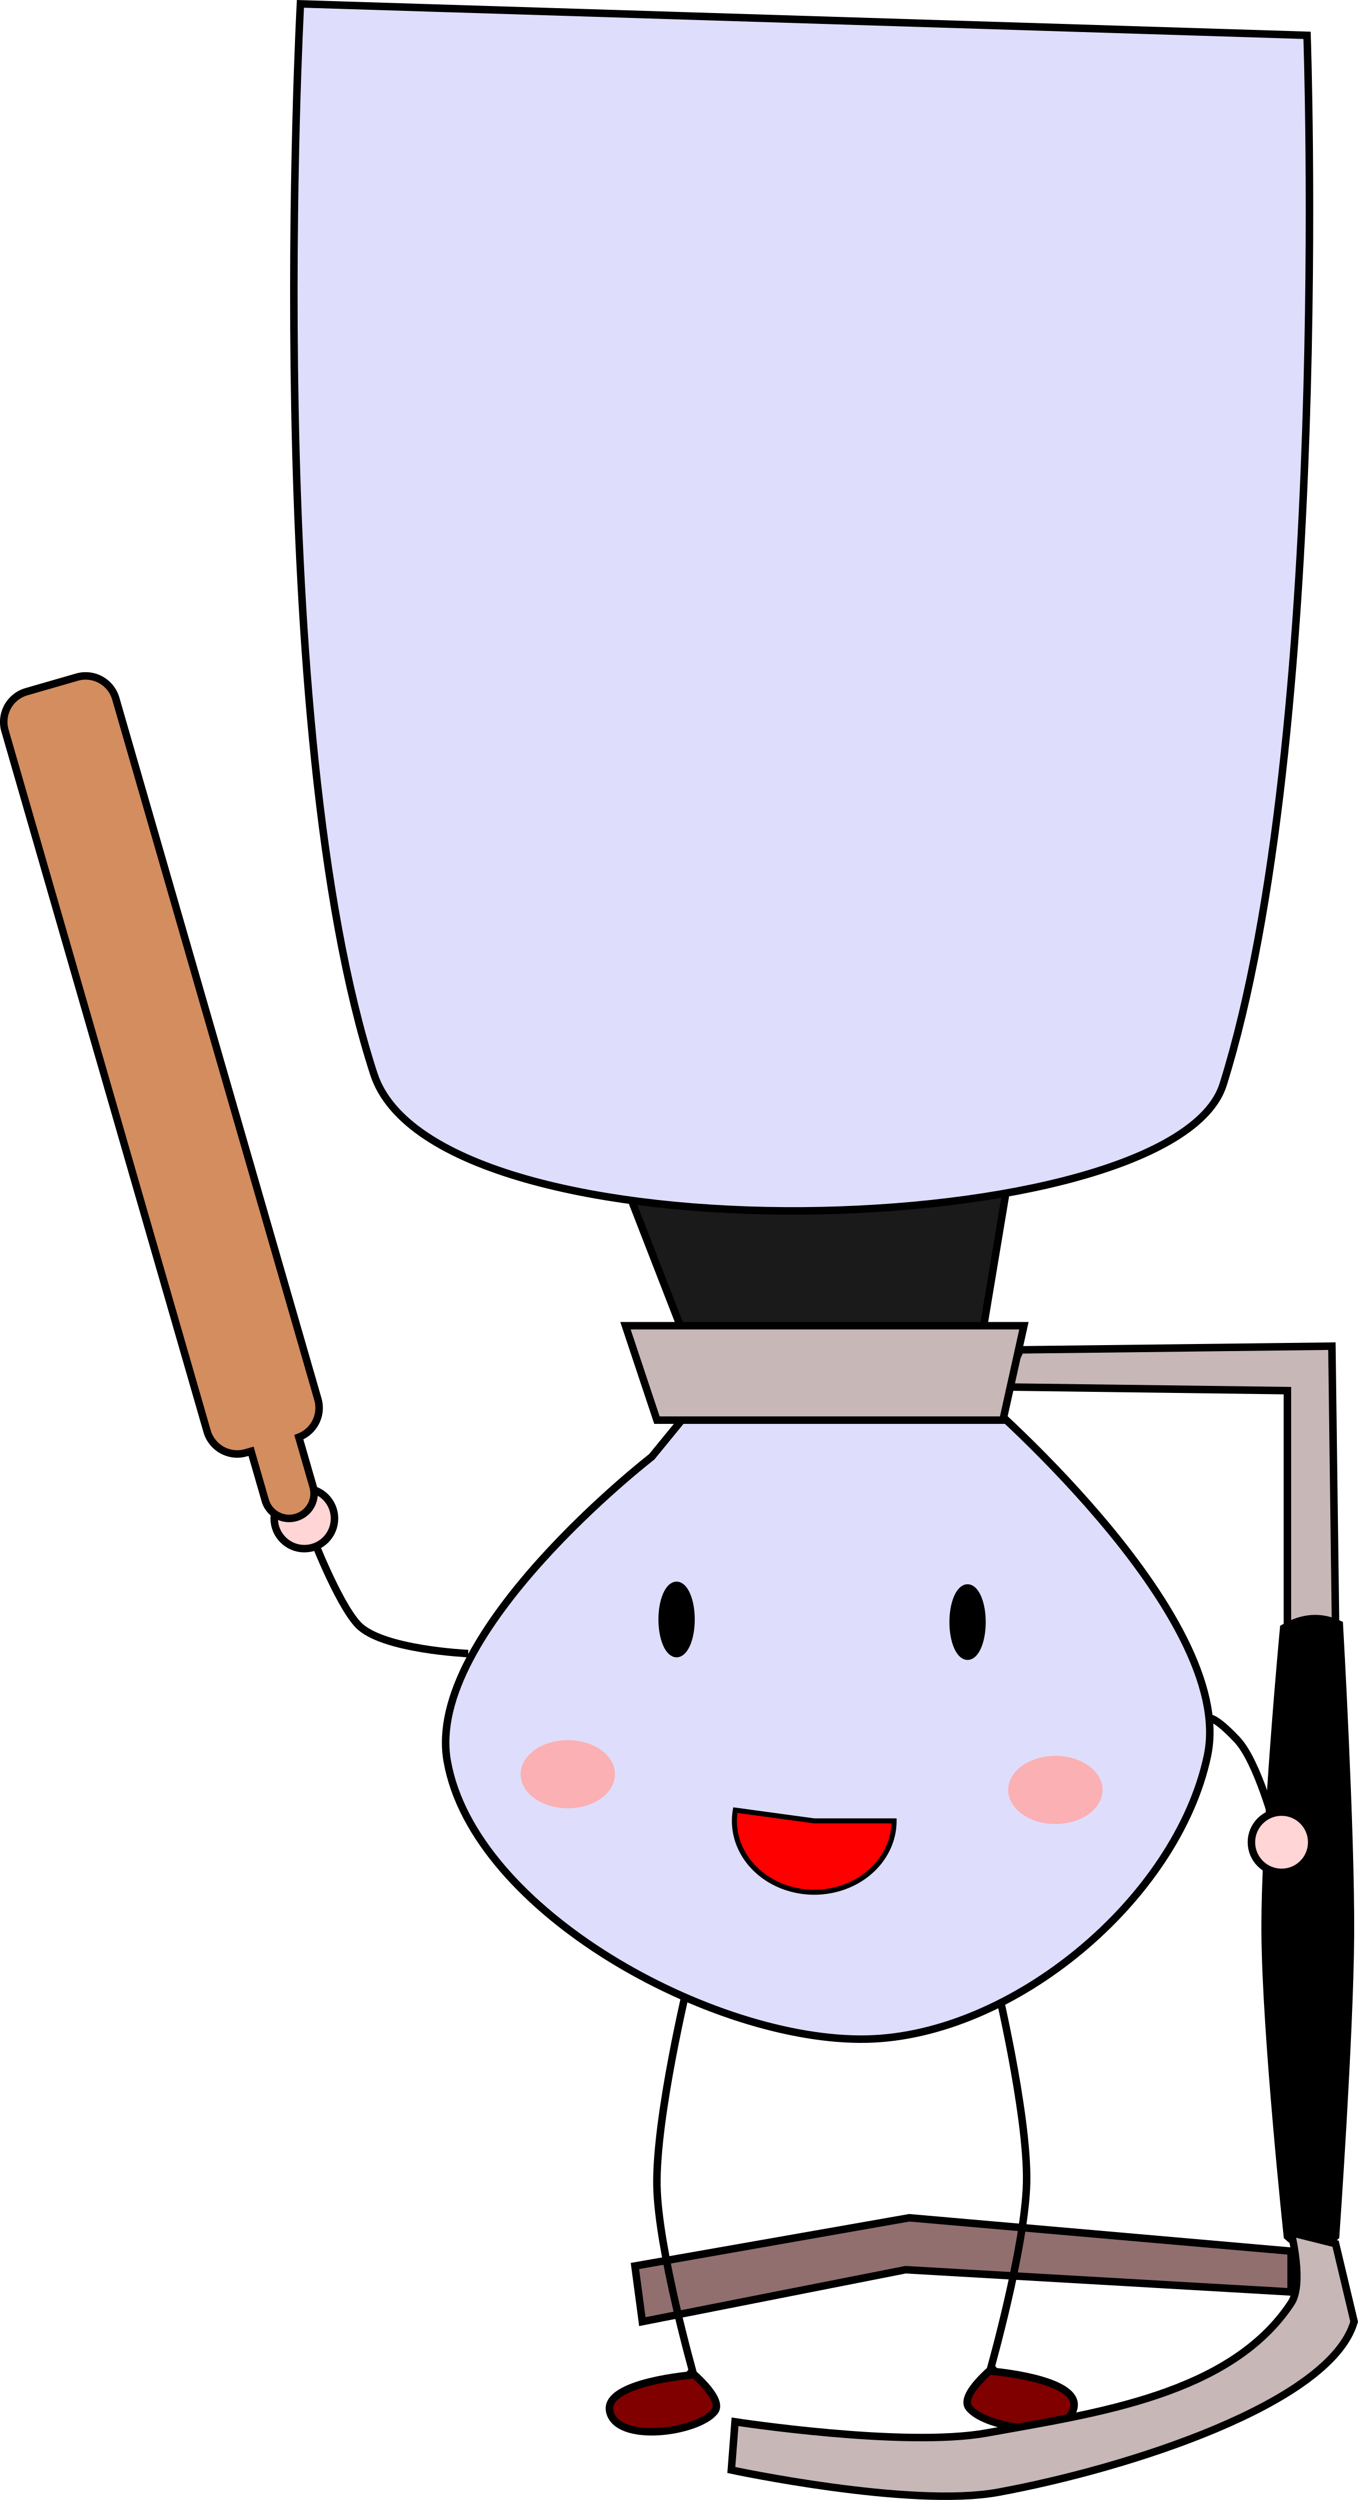
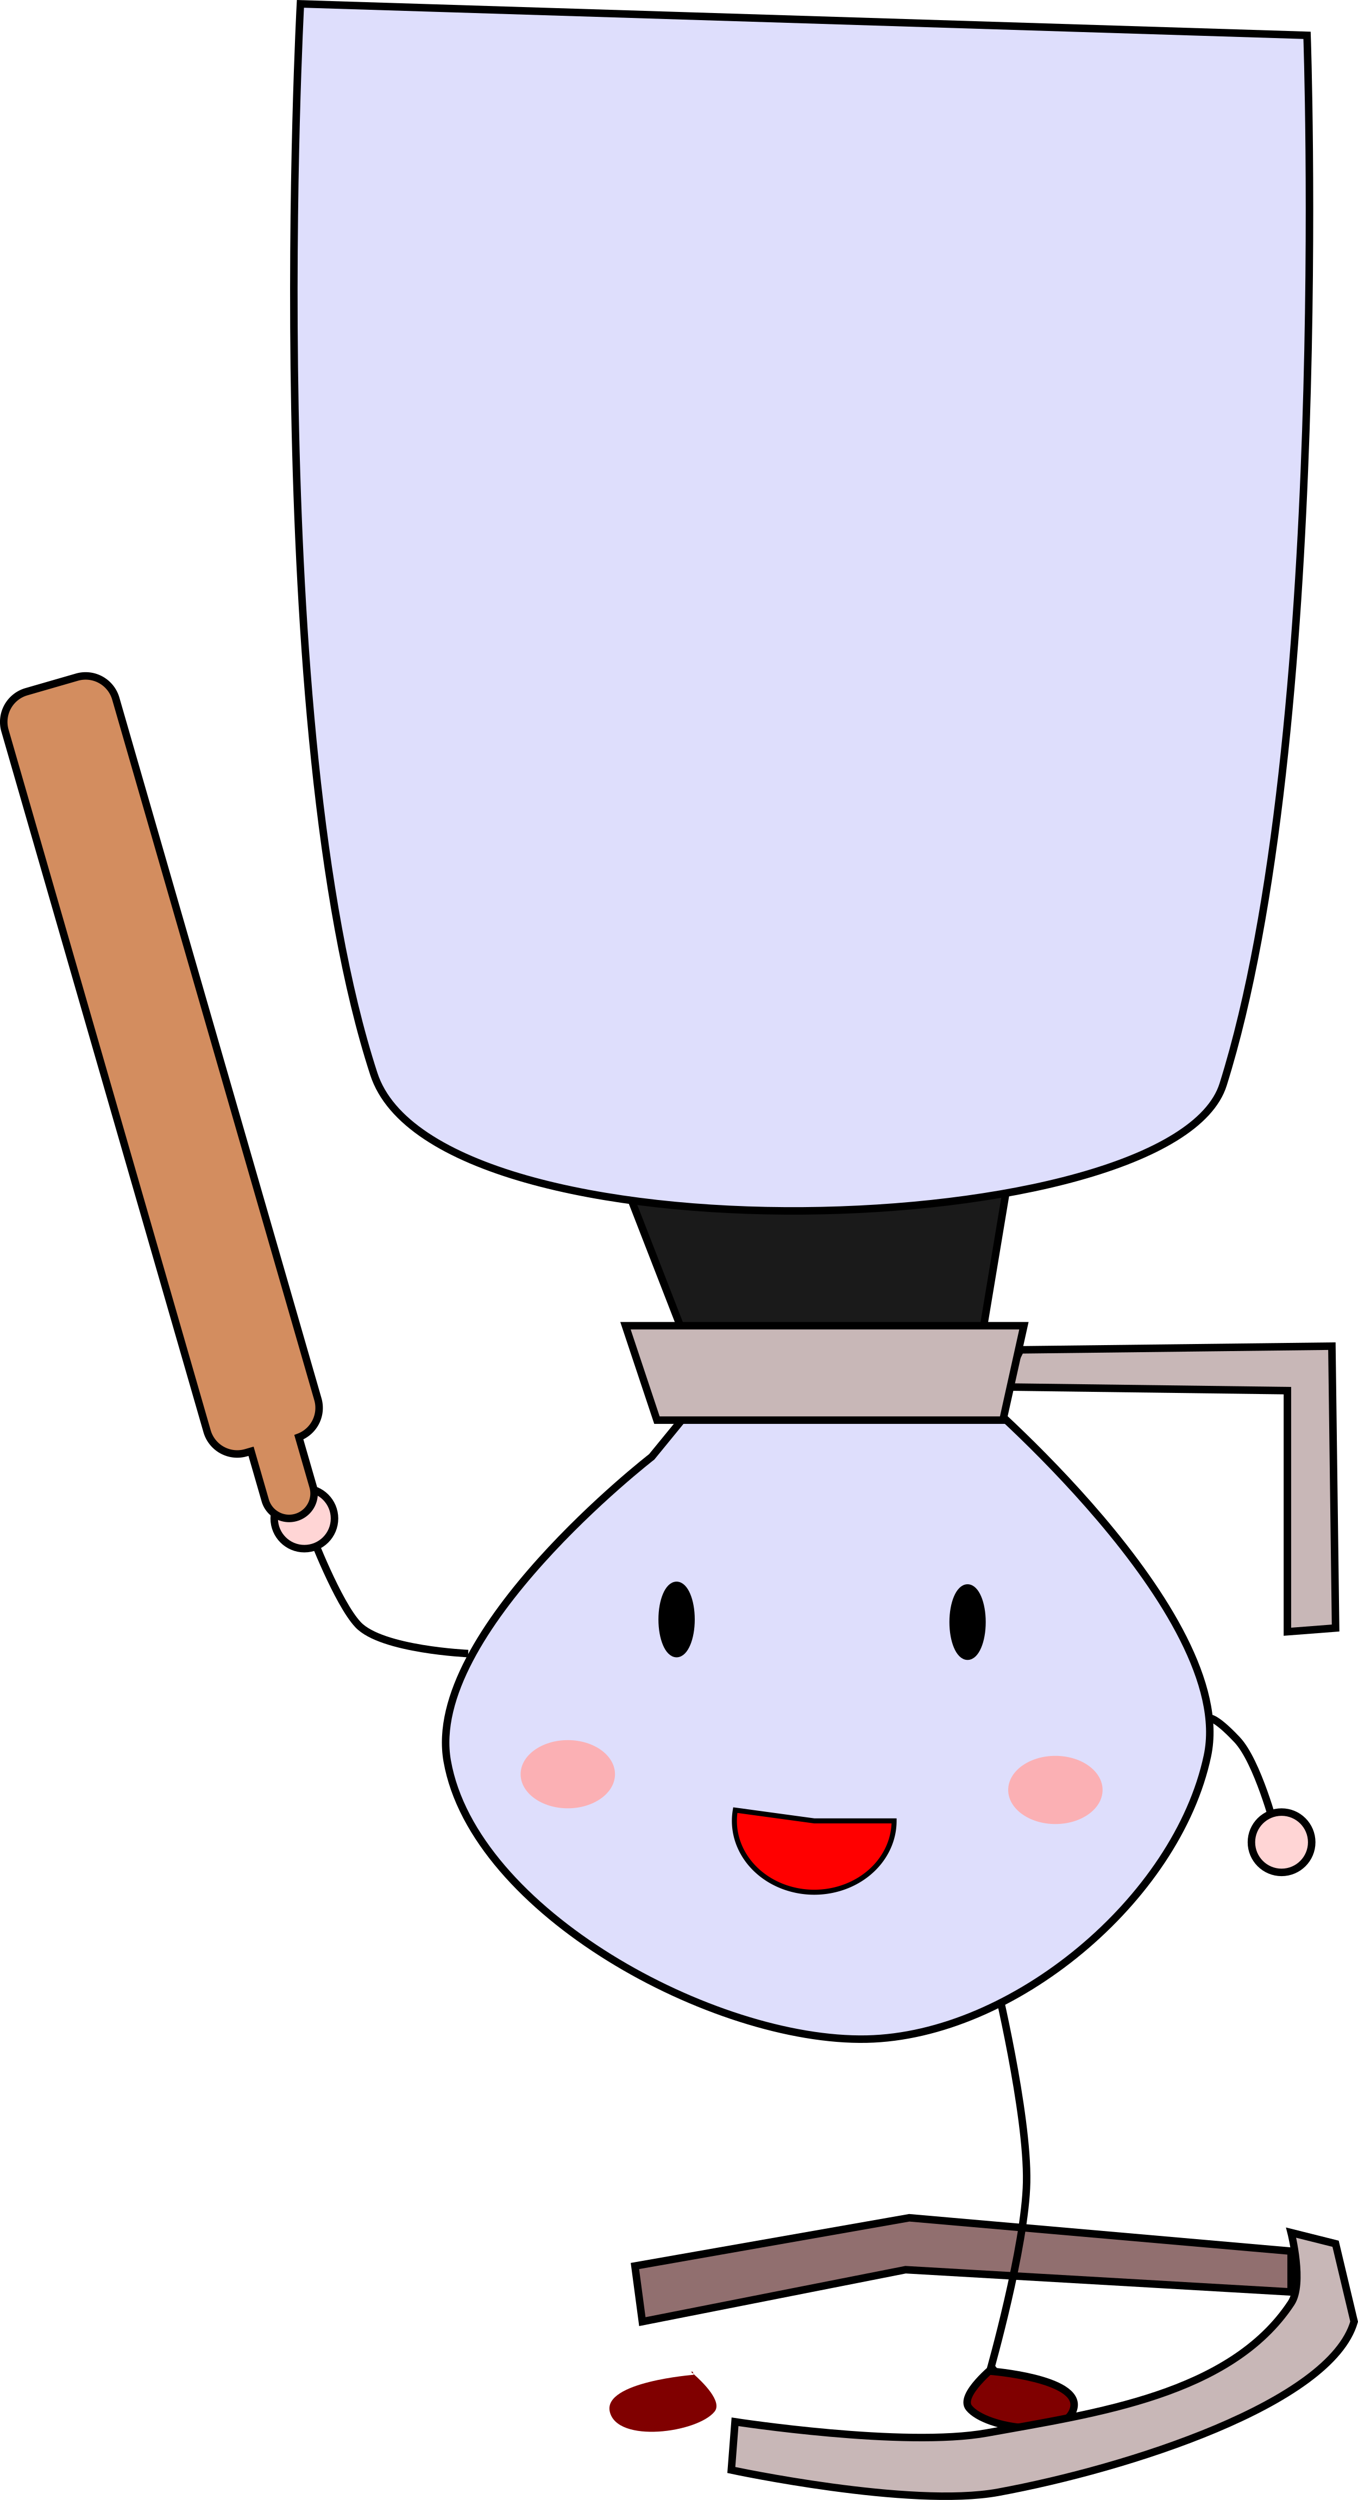
<svg xmlns="http://www.w3.org/2000/svg" width="193.432" height="355.915" viewBox="0 0 181.343 333.67">
  <defs>
    <filter id="a" x="-.425" width="1.849" y="-.588" height="2.176" color-interpolation-filters="sRGB">
      <feGaussianBlur stdDeviation="2.23" />
    </filter>
  </defs>
  <g transform="translate(21.915 -495.963)">
    <path d="M110.642 812.017c-.107.09-.15.122-.332.283l.076-.283h.256zm-.332.283c0 .005-.035.13-.035.13s12.085.922 11.201 4.901c-.955 4.303-11.74 2.834-14.002 0-1.065-1.334 1.573-3.915 2.836-5.031z" fill="maroon" />
    <path d="M150.495 796.422l-50.99-4.456-36.634 6.436.99 7.426 35.149-6.931 51.485 2.97z" fill="#916f6f" fill-rule="evenodd" stroke="#000" />
    <path d="M110.976 759.923s4.382 18.098 4.2 27.304c-.168 8.557-4.9 25.204-4.9 25.204s12.085.922 11.201 4.9c-.956 4.304-11.74 2.834-14.002 0-1.374-1.72 3.5-5.6 3.5-5.6" fill="none" stroke="#000" />
    <path d="M70.344 812.512c.107.09.15.122.332.283l-.076-.283h-.256zm.332.283l.035.13s-12.085.922-11.201 4.901c.955 4.303 11.74 2.834 14.002 0 1.065-1.334-1.573-3.915-2.836-5.031z" fill="maroon" />
    <path d="M60.21 650.502l9.8 25.203 39.206-1.4 4.201-25.204z" fill="#1a1a1a" fill-rule="evenodd" stroke="#000" />
    <path d="M18.203 496.478l134.42 4.2s3.318 93.755-11.202 140.022c-6.663 21.234-105.07 24.235-113.417-1.4-15.027-46.158-9.801-142.822-9.801-142.822z" fill="#dedefc" fill-rule="evenodd" stroke="#000" />
    <path d="M114.356 676.125l41.585-.495.495 37.623-6.436.495V681.57l-38.119-.495z" fill="#c8b7b7" fill-rule="evenodd" stroke="#000" />
-     <path d="M149.505 713.253c2.475-1.465 4.95-1.67 7.426-.495 0 0 1.58 27.714 1.485 41.584-.091 13.383-1.98 40.1-1.98 40.1-2.146 1.98-4.29 1.98-6.436 0 0 0-2.888-27.027-2.97-40.595-.083-13.556 2.475-40.594 2.475-40.594z" fill-rule="evenodd" stroke="#000" />
-     <path d="M70.01 760.418s-4.381 18.098-4.2 27.304c.169 8.557 4.9 25.204 4.9 25.204s-12.085.922-11.201 4.9c.956 4.304 11.74 2.834 14.002 0 1.374-1.72-3.5-5.6-3.5-5.6" fill="none" stroke="#000" />
    <path d="M71.41 682.706l-6.3 7.702s-30.332 23.45-27.304 40.606c3.547 20.1 35.601 37.523 56.008 37.105 19.543-.4 41.45-18.684 45.507-37.805 4.03-18.998-31.505-49.008-31.505-49.008z" fill="#dedefc" fill-rule="evenodd" stroke="#000" />
    <path d="M156.436 795.432l2.475 10.396c-3.148 10.938-30.248 19.595-47.525 22.772-11.726 2.156-35.643-2.97-35.643-2.97l.495-6.436s22.612 3.492 33.663 1.485c14.476-2.63 32.486-5.05 40.594-17.327 1.728-2.616 0-9.406 0-9.406zM61.61 672.905h53.207l-2.8 12.602H65.81z" fill="#c8b7b7" fill-rule="evenodd" stroke="#000" />
    <ellipse ry="4.551" rx="1.925" cy="712.111" cx="68.435" fill-rule="evenodd" stroke="#000" />
    <ellipse cx="107.291" cy="712.461" rx="1.925" ry="4.551" fill-rule="evenodd" stroke="#000" />
    <path d="M40.606 716.662s-11.55-.505-14.702-3.851c-2.735-2.902-6.301-12.252-6.301-12.252" fill="none" stroke="#000" />
    <circle r="4.026" cy="698.634" cx="18.728" fill="#ffd5d5" fill-rule="evenodd" stroke="#000" />
    <path d="M-18.378 588.283a4.192 4.192 0 00-2.871 5.202l26.984 93.498a4.192 4.192 0 005.202 2.872l.671-.194 1.893 6.558a3.32 3.32 0 004.118 2.274 3.32 3.32 0 002.274-4.118l-1.903-6.593a4.177 4.177 0 002.544-5.07l-26.985-93.498a4.192 4.192 0 00-5.201-2.872l-6.726 1.941z" fill="#d38d5f" stroke="#000" stroke-linecap="round" />
    <path d="M139.472 725.3s.658-.484 3.81 2.861c2.735 2.903 5.064 11.757 5.064 11.757" fill="none" stroke="#000" />
    <circle transform="scale(-1)" cx="-149.221" cy="-741.843" r="4.026" fill="#ffd5d5" fill-rule="evenodd" stroke="#000" />
    <path d="M97.479 738.993a10.663 9.522 0 01-5.805 8.477 10.663 9.522 0 01-11.093-.753 10.663 9.522 0 01-4.305-9.161l10.54 1.437z" fill="red" fill-rule="evenodd" stroke="#000" stroke-width=".67" />
    <ellipse ry="4.551" rx="6.301" cy="732.764" cx="53.908" opacity=".94" fill="#faa" fill-rule="evenodd" filter="url(#a)" />
    <ellipse cx="119.018" cy="734.864" rx="6.301" ry="4.551" opacity=".94" fill="#faa" fill-rule="evenodd" filter="url(#a)" />
  </g>
</svg>